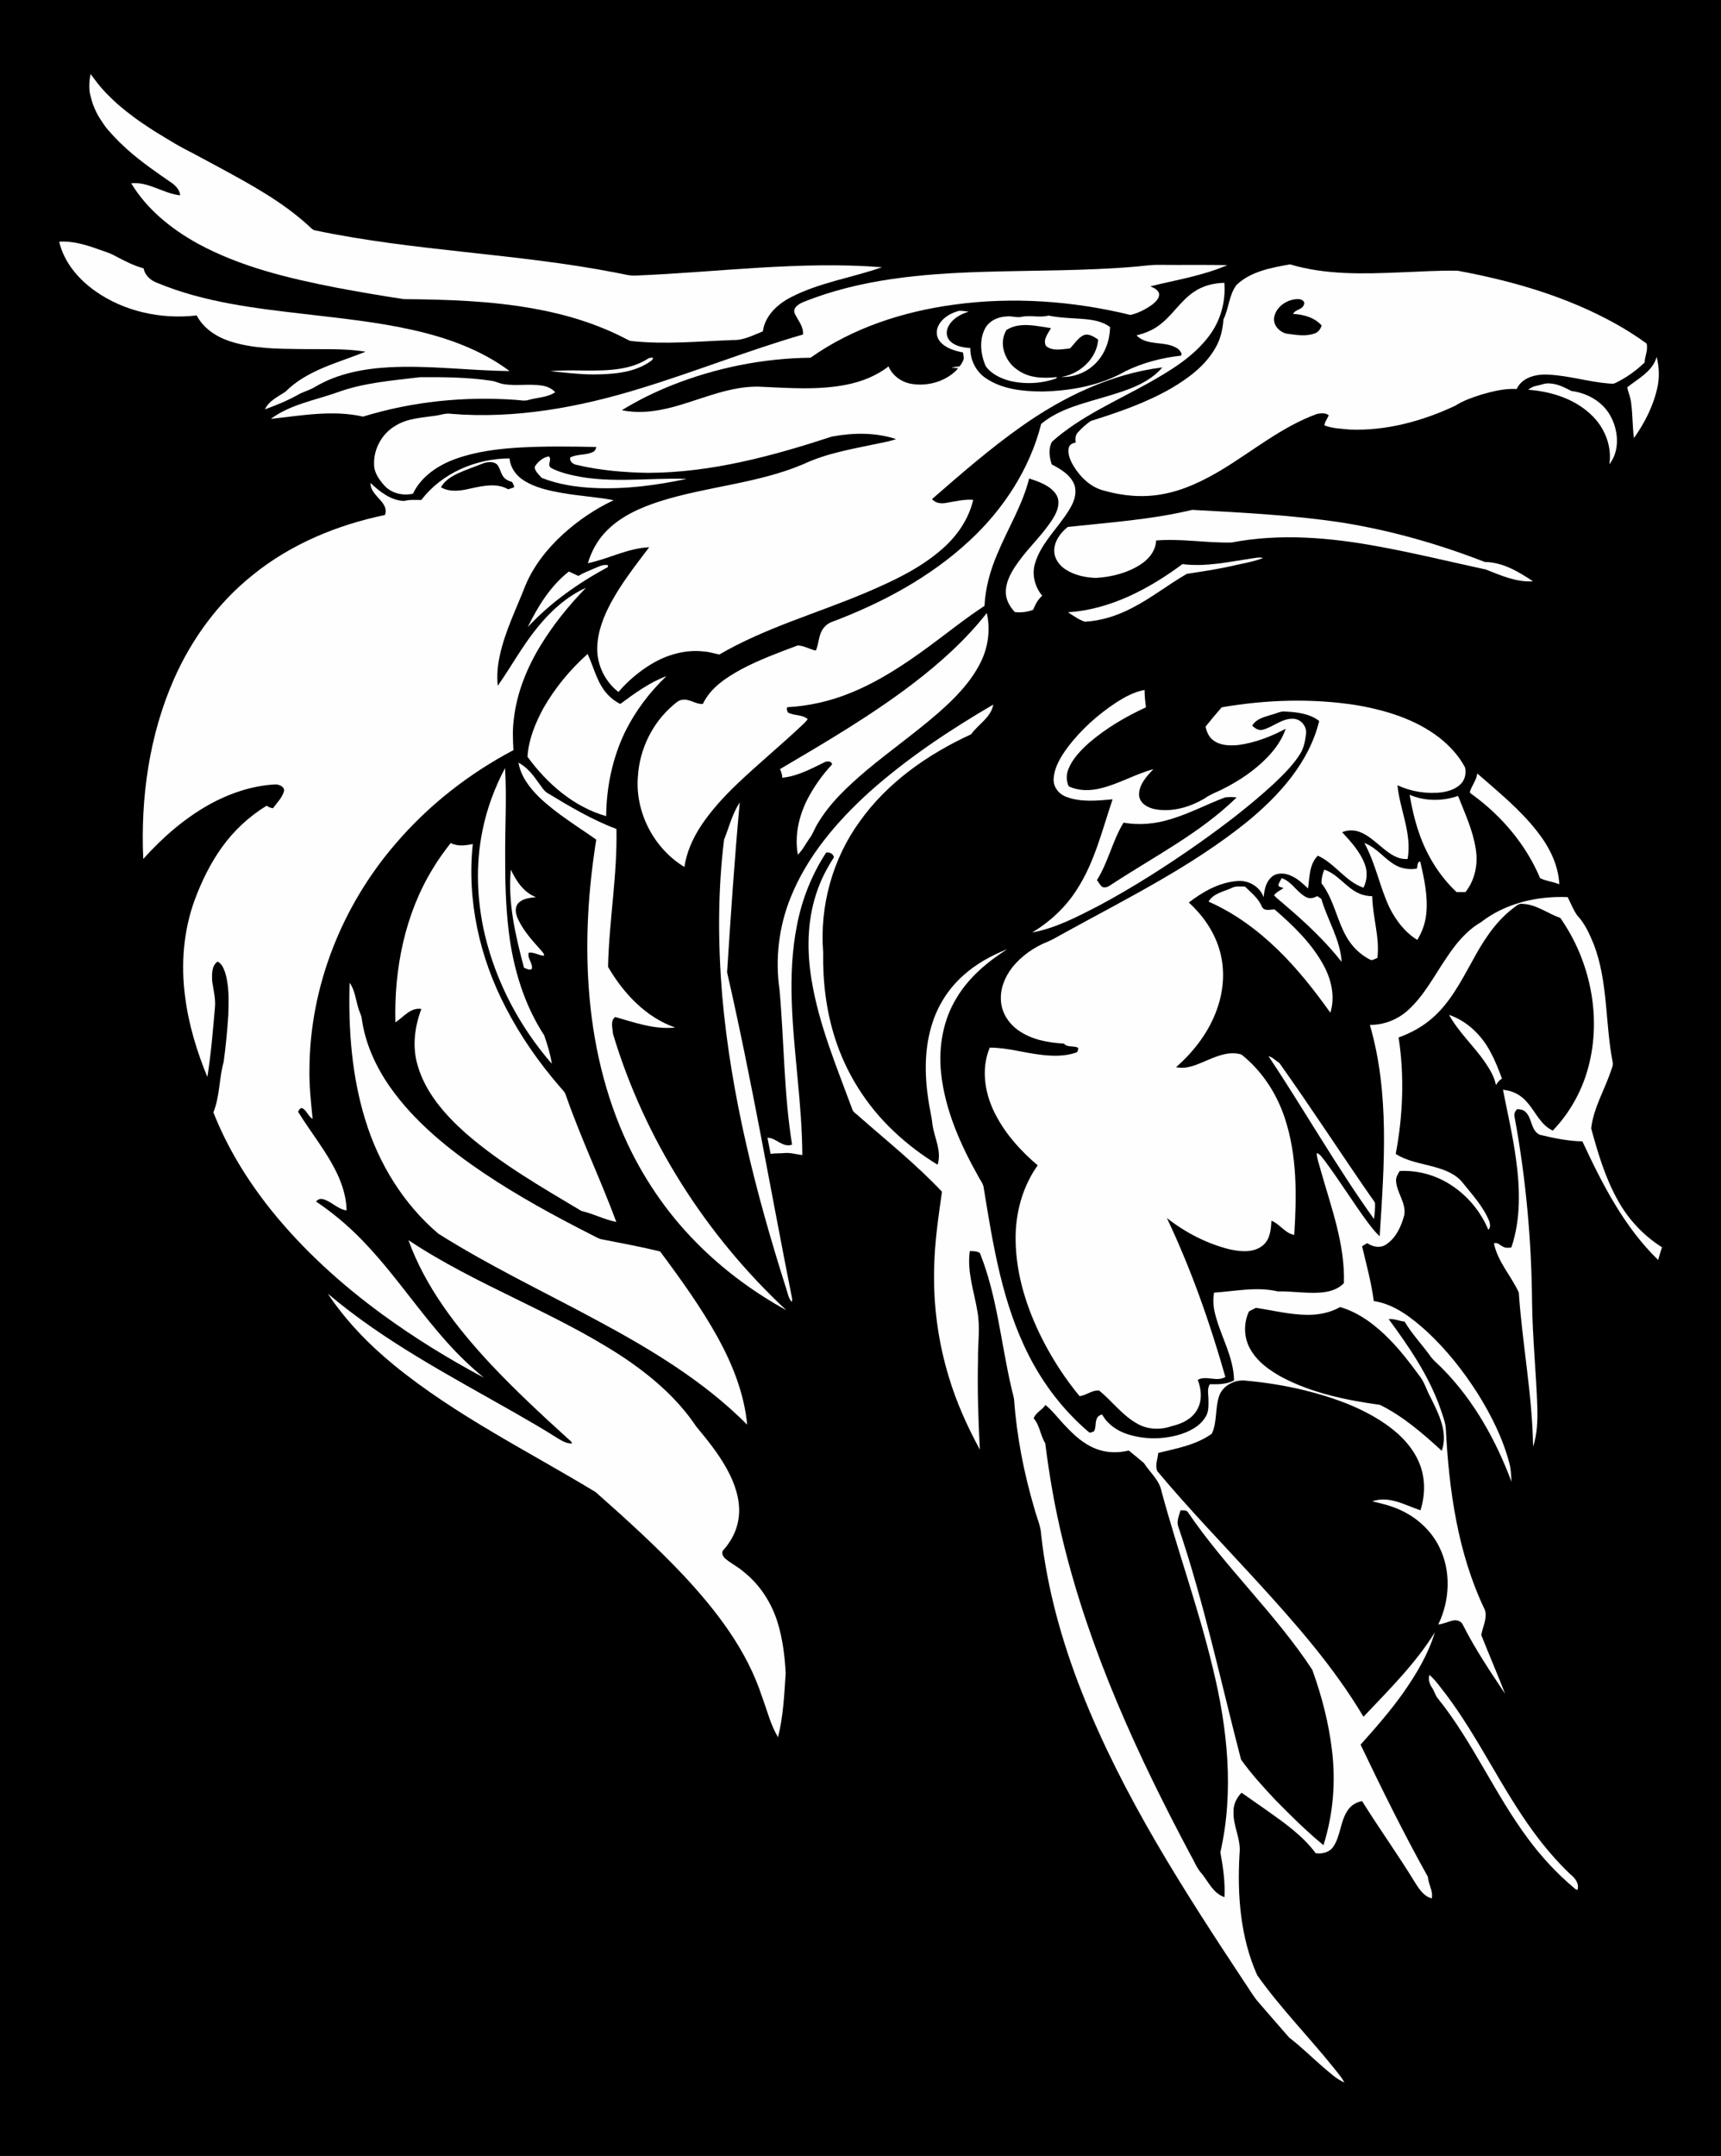
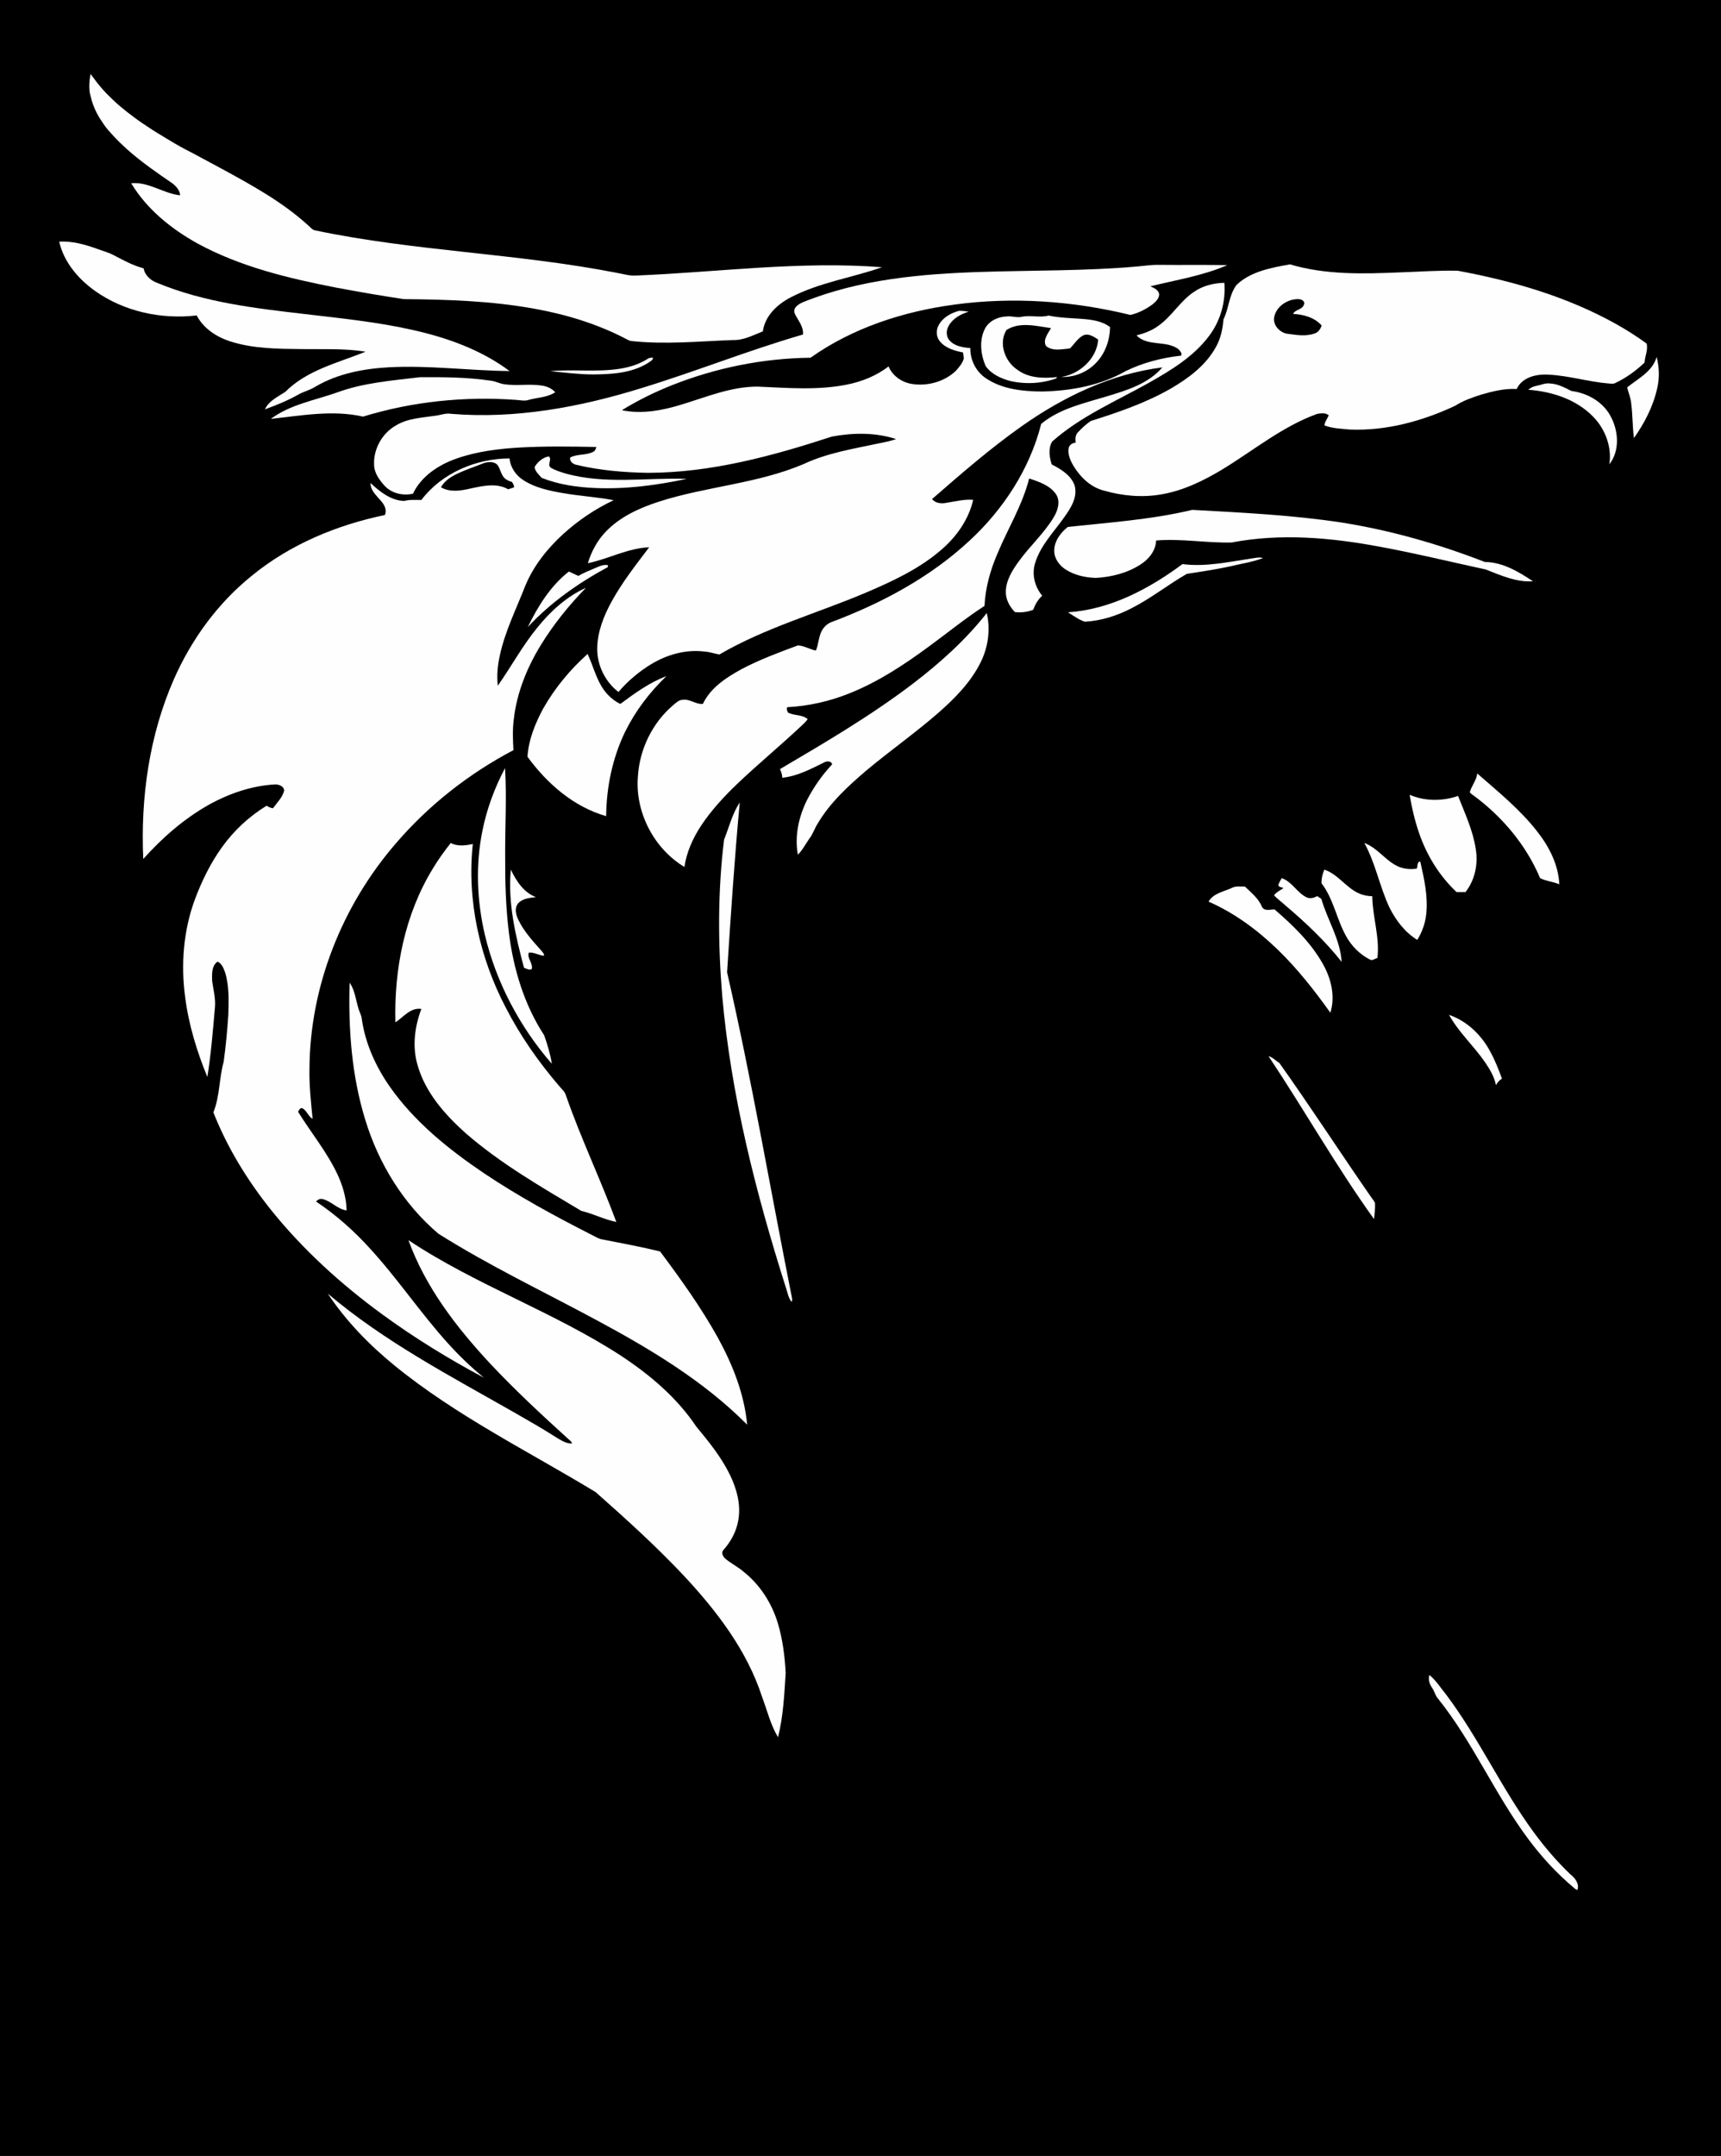
<svg xmlns="http://www.w3.org/2000/svg" enable-background="new -43.9 -103 1371.9 1717.6" version="1.1" viewBox="-43.9 -103 1371.9 1717.6" xml:space="preserve">
  <rect x="-43.9" y="-103" width="1371.9" height="1717.6" />
-   <path d="m714.8 190c5.6-1.8 11.5-1.1 17.1-0.3-3.4 0.2-6.8 0.6-10.1 0.9-2.3-0.3-4.7-0.6-7-0.6z" fill="#E5E5E5" stroke="#E5E5E5" stroke-width=".094" />
  <g fill="#FEFEFE">
    <path d="m30.2-19.9c0.9 2.4 1.9 4.7 3 6.9 1.8 3.5 4 6.7 6.2 9.9 1.7 2.4 3.6 4.6 5.6 6.7 1.3 1.5 2.7 2.9 4.1 4.4 2.8 2.9 5.8 5.6 8.7 8.3 11.3 10 23.8 18.6 36.2 27.1 2.8 2.4 5.5 5.4 5.7 9.2-13.4-1.4-25.1-11-39-9.6 12.5 20.8 32 36.4 52.9 48 34.2 18.6 72.4 27.7 110.3 35.1 18 3.4 36 6.5 54.1 9.2 34.7 0.3 69.6 1.4 103.8 7.6 25.7 4.6 51 12.3 74.1 24.5 1.2 0.6 2.3 1.2 3.6 1.3 26.9 2.9 54 0.2 80.9-0.8 8.5 0.3 16.1-3.9 23.8-6.9 1.7-12.5 11.7-21.7 22.4-27.2 22.8-11.8 48.6-15.5 72.6-23.9-65.3-5.1-130.4 3.9-195.5 6.6-5.6 0.5-10.9-1.3-16.3-2.2-79.3-15.5-160.7-17.1-239.8-33.7-2.6-0.3-4.1-2.7-6-4.2-20.6-18.7-45.1-32.1-69.4-45.3-9.5-5-18.9-10.3-28.5-15.2-5.2-2.7-10.2-5.7-15.3-8.8-2.5-1.5-4.9-3-7.4-4.5-3.8-2.3-7.5-4.9-11.2-7.3-4.3-2.9-8.4-6-12.4-9.1-1.8-1.4-3.6-2.9-5.4-4.4-3.7-3.1-7.2-6.5-10.6-9.9-3.8-3.9-7.3-8.1-10.5-12.5-0.9-1.2-1.8-2.3-2.6-3.5-0.3 1.7-0.6 3.5-0.8 5.2-0.3 3.2-0.3 6.4 0.1 9.5 0.8 3.2 1.5 6.4 2.6 9.5z" />
    <path d="m112.9 148.3c5.4 10.4 15.9 17.2 26.8 20.7 18.2 5.8 37.4 5.9 56.3 6.1 17.2 0.3 34.5-0.7 51.5 2.1-22.1 8.9-46.7 14.6-64 32-5.9 3.9-13.1 7.1-16.2 13.9 9.1-3.3 18-6.9 26.5-11.7 4.4-2.5 9.5-3.6 13.8-6.4 17.7-10.4 38.4-14.3 58.7-15.4 32-1.7 64 2.7 96 3-22.6-16.9-49.8-26.6-77.1-32.7-28.3-6.4-57.2-9.3-86-12.7-39.8-4.6-80.4-9.3-117.7-24.8-5.2-1.9-9.9-5.9-10.9-11.6-8.3-2.2-15.8-6.3-23.3-10.2-4.5-2.5-9.5-3.7-14.2-5.5-9.5-3.4-19.6-6.2-29.8-5.6 3.7 16.3 15.2 29.8 28.6 39.3 23.1 16.4 52.8 22.8 81 19.5z" />
    <path d="m589.7 146.9c2.5 5.4 7.1 10.2 6.5 16.6-43.6 12.6-85.8 29.6-129.1 42.8-48.8 15.1-100 24.6-151.2 20.4-4.4-0.8-8.5 1-12.8 1.5-10.6 1.6-21.9 2-31.3 7.7-11 6.2-18 18.6-17.5 31.2 0 6.4 4 12 8.1 16.6 5.6 6.3 14.8 8.5 22.9 6.6 6.6-13.9 20.3-22.9 34.5-27.9 16.4-5.8 33.9-7.9 51.1-8.9 20.2-1.1 40.4-0.8 60.6-0.4-0.5 1.5-1 3.2-2.6 3.9-5.7 2.9-12.6 1.5-18.3 4.5-0.6 3.2 2.4 5.4 5.3 5.9 18.6 4.4 37.8 6 56.8 6.3 50.2-0.1 99.2-13.4 146.6-28.9 16.8-3.1 34.6-3.4 51.1 2-4.5 1.7-9.4 2.5-14.1 3.5-20.2 4.3-40.9 7.6-59.8 16.5-36.6 15.5-77 17.7-114.7 29.7-15.7 5.1-31.5 12.1-43 24.3-6.7 7-11.3 15.7-14.1 24.9 16.5-3.4 31.8-12 48.9-12.7-10.6 14-21.6 28-30.1 43.5-6.2 11.4-11.2 24-11.3 37.1-0.2 13.4 6.4 26.6 16.9 34.7 7.4-8.7 16.3-16.2 26-22.1 12.7-7.7 27.8-12 42.6-10.1 4.1 0.2 7.9 1.7 11.9 2.3 36.6-21.3 77.6-32.7 116.4-49.1 21.4-9.1 43-19.1 60.7-34.5 12-10.3 21.6-24 25.2-39.6-7-0.6-13.9 1.2-20.8 2.3-4.2 0.9-9.1 0.7-12-2.9 23.1-20.1 46.3-40.3 71.4-58 33.3-23.5 71.4-41.8 112.2-46.9-11.3 13.1-28.4 18.3-44.4 23.1-18 5.5-37.4 9.6-52.2 21.9-9.1 35.9-30.1 68.1-57.2 93.1-31.4 29.2-70 49.8-110 64.8-3.2 1.2-5.8 3.7-7.6 6.7-2.7 5-2.6 10.8-4.8 16-4.9-1-9.4-3.9-14.4-4.1-15.1 5.6-30.2 11.2-44.5 18.7-12.3 6.7-25 14.8-31.2 27.9-5.7 0.5-10.5-4.2-16.2-3.3-3.1 0.2-5.3 2.5-7.6 4.4-16.2 13.8-26.4 34.4-27.9 55.6-2.8 28.8 12.3 58.3 37 73.2 1.7-11.9 6.8-23.1 13.4-33.1 8.2-12.3 18.3-23.2 29-33.4 16.5-15.7 34-30.1 50.6-45.7 1.8-1.8 3.9-3.4 5.2-5.6-4.4-3.9-10.8-2.5-15.7-5.3-0.6-1.3-1.3-2.8-0.5-4.2 17-0.9 33.9-4.7 49.7-11.1 22.8-9.1 43.4-22.7 63.1-37.2 14.8-10.8 29-22.4 44.4-32.4 0.7-14.4 4.6-28.4 10.3-41.6 8.3-20 20-38.8 25.3-59.9 7.9 2.6 16.7 5.5 21.5 12.7 3.7 5.8 1.2 13.1-2.1 18.5-7.8 12.8-19.1 22.9-27.8 35-5.1 7-10 14.9-10.2 23.8-0.2 6.3 3 12 7.2 16.4 4.9 0.6 10 0 14.6-1.8 1.6-4.2 3.8-8.2 7.2-11.2-6-7.2-8.5-17.2-5.6-26.2 4.3-13.9 14.8-24.5 23-36.1 5.2-7.3 11-16 8.5-25.4-2.9-8.3-10.9-13.1-18.3-16.9-1.9-5.8-2.9-12.7 0.3-18.2 22.5-20 50.6-32 76.7-46.6 17.9-10.1 36.1-21 48.6-37.8 9-12 13.2-27.2 12-42.1-8.5 0.2-17.1 2.3-24.2 7.2-11 7.3-17.5 19.3-28.2 26.9-5.2 3.9-11.4 6.2-17.6 7.8 8.8 9.1 23.6 3.7 33.3 10.9 1.2 1.3 3.3 3.3 2.3 5.2-15.3 1.7-30.5 5.6-44.4 12.4-20.1 11.5-43.6 15.7-66.5 16.2-15.2-0.1-31.4-1.7-44.4-10.3-8.1-5.2-13-14.7-12.8-24.3-5.8-0.5-12.3-1.4-16.4-5.9-3.1-3.2-3-8.3-0.8-11.9 3.3-5.9 9.6-9.3 15.9-11.2-2.5-0.4-5.1-0.7-7.6-0.7-6.5 1.7-13 5.3-16.3 11.4-2.3 4-2.1 9.3 0.9 12.9 4.5 5.5 11.8 7.6 18.5 8.9 0.2 1.6 0.4 3.1 0.6 4.7-0.9 3.9-3.8 7-6.3 9.9-9.1 8.7-22.6 12.4-34.9 10.5-8.1-1.2-15.6-6.4-18.8-14-9.6 7.5-21.3 12.1-33.2 14.5-23.4 4.7-47.4 2.6-71.1 1.6-21-0.1-40.6 8.2-60.4 14.2-15.4 4.8-31.9 7.9-47.9 4.6 12.7-7.8 26.1-14.4 39.9-19.9 35.1-13.9 72.7-21.5 110.5-21.9 33.6-23.8 73.8-36.8 114.4-42.3 46.8-6.4 94.8-3 140.6 8.2 6.3-1.4 12.2-4.5 17.5-8.3 2.7-2.2 6-5.2 5.3-9-1.1-3-4.2-4.3-6.9-5.5 20.6-5.1 41.8-8.4 61.4-16.9-18.2-0.3-36.5 0-54.7-0.2-5.8-0.1-11.5 0.8-17.2 1.3-41 3.6-82.2 3-123.3 4.3-48.4 1.5-97.7 5.8-143 24.1-3.7 1.6-8.6 4.6-6.6 9.2z" />
    <path d="m925.4 173.4c-8 14.6-21.8 24.9-35.9 33.1-20 11.5-42 19-63.9 25.9-3.8 2.6-7.2 5.7-10.3 9.1-2.1 2.2-2.1 5.3-1.7 8.1-2.5 0.3-5.1 1.7-5.6 4.4-0.9 5.2 1.5 10.3 4.1 14.6 5.5 8.9 13.8 16.8 24.2 19.3 14.7 4.2 30.2 5.6 45.3 3 17.4-2.9 33.5-10.7 48.5-19.7 25.1-15.2 48.1-34.4 76-44.5 3-0.4 6.7-1.1 9.2 1.2-1.1 2.7-3.2 5-3.4 8 6.3 2.5 13.3 2.6 20.1 3.3 29.1 1.2 57.9-6.7 84-18.9 6.4-4.1 13.6-6.6 20.8-8.9 9.2-2.7 18.7-5 28.3-4.5 4.5-9.6 16.1-12.1 25.8-11.4 16 0.8 31.4 5.7 47.4 7 1.7 0 3.6 0.6 5.3-0.3 8.7-4.1 16.6-9.8 23.5-16.4 0.2-5.1 2.9-10 1.6-15.1-7.8-5.7-16-10.9-24.4-15.6-39-21.8-82.4-34.3-126.1-42.4-15.4-0.4-30.8 0.8-46.2 1.3-29.2 1.2-59.2 2.1-87.6-6.4-14.8 2.7-31.1 5.5-42.5 16.3-6.2 8-6.1 18.7-10.5 27.5-0.6 7.6-2.2 15.3-6 22zm46.5-24.2c1.9-8.3 10.7-14 19-13.9 2.4-0.1 6 1.6 4.6 4.5-1.4 4.1-6.9 3.6-8.6 7.3 8.3 0.4 17.2 2.8 22.8 9.3-1 2.6-2.6 5.2-5.4 6.2-6.8 2.5-14.2 1.4-21.2 0.4-6.4-0.5-12.8-6.9-11.2-13.8z" />
    <path d="m802.2 197.3c10.3 0.4 20.7-3.8 27.8-11.4 7.2-7.5 10.8-18 11-28.3-6.5-5-15-6-22.9-6.6-8.7-0.6-17.5-0.8-26.1-2.6-7.1 1.9-14.4-0.5-21.5 1-3.9 0.9-7.9-0.8-11.8-0.3-6.8 0.2-13.9 3.3-17.3 9.5-4.9 9.2-3.6 20.7 0.4 30 4.4 6.3 11.9 9.8 19.1 11.8 12.2 2.9 25.3 2.3 37.1-1.9l0.7-1.1c-10.8 1.2-22.7 0.9-31.7-5.9-9.9-6.6-15.1-21-8.6-31.6 10.6-6.8 23.9-3.1 35.5-1.5-2.3 4.2-6.7 9.3-4 14.2 5.2 4.5 12.9 2.5 19.1 2 3.4-3.4 6-7.8 10.2-10.2 4.3-2.3 8.8 0.8 12.3 3.1-1 15.2-14.7 27.5-29.3 29.8z" />
    <path d="m472.6 186.2c1.5-1.2 4.1-2 4-4.3-1.3 0.2-2.8 0-3.9 0.8-6.6 4.3-14.2 6.7-22 8-18.5 3-37.4 0.3-56 2 11.4 1.1 22.9 2.6 34.4 2.6 14.9-0.1 30.7-1.1 43.5-9.1z" />
    <path d="m1256.4 218.2c1.2 9.2 1 18.6 2.2 27.8 8.4-11.9 15.3-25.2 18.5-39.5 2-8.3 1.7-16.9-0.4-25.1-3.3 11.6-14.8 17.2-23.5 24.2 1 4.3 2.8 8.2 3.2 12.6z" />
    <path d="m358 203.1c-3.7-0.5-6.9-2.4-10.6-2.8-18.7-2.8-37.5-2.9-56.4-2.8-22.4 2.7-45.3 4.4-66.6 12.3-17.7 6.2-37 9.5-52.4 20.9 24.4-2.6 49.2-7.3 73.5-1.8 39.4-12.1 81.1-16.3 122.2-13.3 3.3 0.2 6.6 1.1 9.8 0 7.1-2 14.9-1.9 21.2-6.1-2.7-3-6.5-4.7-10.5-5.3-9.9-1.6-20.2 0.4-30.2-1.1z" />
    <path d="m1239.5 227.7c-6.3-11-18.3-17.6-30.7-19.2-5.4-2.7-10.9-5.7-17.1-6-3.9-0.5-7.5 1.3-11.3 2-2.3 0.4-4.3 1.6-6.1 3 18.9 1.4 38.3 7.6 51.8 21.5 9.7 9.9 15 24.1 12.9 37.9 8.7-11.1 7.3-27.4 0.5-39.2z" />
    <path d="m341.9 994.6c-10.3-8.4-19.9-17.6-28.8-27.5-22-24.3-40.2-51.7-62.4-75.8-12.7-14-27-26.6-42.7-37.1 1.4-1.5 3.3-2.5 5.4-1.9 6.9 1.7 11.8 8.1 19 9-0.2-10.3-3.3-20.4-7.7-29.6-8.4-17.5-20.8-32.5-31-49 0.8-1.3 1.4-3.1 3.3-2.9 3.7 1.9 4.7 6.5 8.3 8.6-1.3-13.3-2.8-26.6-2.5-40 0.3-65.5 26-129.9 68.7-179.3 26.2-30.6 58.4-55.8 93.9-74.5-0.5-8.3-0.8-16.6 0.3-24.8 2.4-21.1 10.6-41.2 21.7-59.2 10.1-16.4 22.3-31.5 35.8-45.3-15.4 6.9-28.2 18.6-38.7 31.6-11.9 14.5-20.8 31.1-31.6 46.4-0.9-8.2-0.1-16.4 1.7-24.4 4.2-19.3 13.2-37.1 20.3-55.4 6.6-15.8 17.5-29.5 30.1-41 12-10.9 25.6-20.1 40.3-27-13.5-2.6-27.2-3.3-40.7-5.7-10.8-1.9-21.9-4.2-31.2-10.2-6-3.8-10.5-10.2-11.1-17.4-26.7 0.1-54 11.6-70.3 33.1-4.6 0-9.3-0.4-13.8 0.8-10.6-0.4-19.4-7.4-26.7-14.3-0.2 5.7 4.4 9.7 7.8 13.7 2.9 3.1 5.6 7.5 3.6 11.8-38.1 7.9-75.3 23.3-105.6 48-27.4 21.9-48.6 51-62.7 83.1-19.6 44.7-26.5 94.3-24.3 142.9 15-16.7 32.2-31.8 51.8-42.9 16.4-9.2 34.7-15.5 53.6-16.5 2.9 0 7.4 1.8 6.8 5.4-1.5 5.3-5.6 9.2-8.8 13.6-1.9-0.2-3.5-1-5.1-2-13.9 8.5-26.1 19.8-35.6 33.1-9.2 12.8-16.1 27-21.6 41.7-9.1 24.7-11.2 51.7-7.7 77.7 2.8 21.9 9.3 43.2 17.7 63.6 2.9-18.2 4.4-36.6 6-54.9 0.8-7.3-1.2-14.4-2.2-21.6-0.1-5.3-0.6-11.9 4.3-15.4 3.5 1.5 4.9 5.5 6.1 8.8 3.3 10.9 2.8 22.4 2.5 33.6-0.8 12.5-2 25-3.7 37.4-3.7 13.2-3 27.4-8.2 40.3 11.1 28.2 27.2 54.3 46.1 77.9 25.4 31.6 55.8 59.1 88.5 83 25.6 18.7 52.9 35.5 81.1 50.5zm-20.9-720.4c6.8-3.2 14-5.5 20.9-8.3 3.4-1 7.7-1.4 10.5 1.2 2.6 3.1 2.8 7.5 5.6 10.5 1.7 1.8 4 2.7 6.3 3.4 0.7 1.4 1.8 2.7 1.5 4.3-1.5 0.5-3.1 1-4.6 1.5-9.3-5.3-20.3-2.7-30.1-0.6-7.7 1.8-16.3 3.2-23.5-1 2.9-5.2 8.1-8.5 13.4-11z" />
    <path d="m393.6 260.6c-4.7 0.8-8.9 4.3-11.3 8.4 0.2 3.6 3.4 6.1 5.6 8.7 13.6 5.4 28.3 7.5 42.8 8.1 24.5 1 48.9-2.2 72.8-7.3-32.3-1.1-65.4 4.6-97-4.4-3.9-1.2-7.8-2.4-11.4-4.5-3-2.5 1.3-6.6-1.5-9z" />
    <path d="m1055.7 332.5c28.4 5.2 56.5 12.1 84.8 18.2 12 4.7 24.4 10.3 37.6 9.4-11.5-7.7-24.1-15.2-38.4-15.4-36.8-14.3-75-25.2-114-31.4-39.5-6-79.4-7.9-119.2-10.1-32.5 7.8-66 10-99.2 13.6-5.8 4.6-10.9 11.4-10.8 19.1 0 6.1 4 11.5 8.9 14.7 7.2 4.7 16 6.6 24.4 6.8 12.4-0.7 25-3.9 35.5-10.7 6.6-4.2 12.1-11 12.4-19.1 20.1-1.7 40.1 2.1 60.2 1.6 39-7.5 79.1-3.9 117.8 3.3z" />
    <path d="m898.7 346.4c-26.7 19.8-57.6 36.2-91.3 38.4 4.4 2.7 8.6 5.9 13.5 7.5 13-0.7 25.8-4.8 37.3-10.8 15.4-7.8 29-18.7 43.9-27.3 11.6-1.8 23.1-3.5 34.6-6 8.7-2.1 17.8-3.4 26.2-6.6-3-1-6.1 0-9 0.3-18.2 2.7-36.7 6.9-55.2 4.5z" />
    <path d="m440.8 347.3c-4.3-1-8.1 1.5-12 3-4 1.7-8 3.3-11.6 5.5-2.6-1-5.1-2.4-7.6-3.5-14.7 11.5-24.7 27.7-32.8 44.3 18.2-19.6 40.3-35.1 63.8-47.8l0.2-1.5z" />
    <path d="m592.1 577.9c3.8-3.7 6.1-8.4 9.1-12.7 3-3.8 4.3-8.4 6.9-12.4 9.9-16.6 24.3-29.8 38.9-42.2 18.7-15.6 38.7-29.7 57.1-45.7 13.1-11.5 25.7-24.2 33.6-40 6.1-12.1 8.1-26.3 5-39.5-16.8 21.4-37.2 39.7-58.8 56.2-33.5 25.5-69.8 46.8-106 68.1 0.9 2.2 1.8 4.5 1.8 6.9 12.3-1.2 23.3-7.3 34.2-12.6 1.9-0.7 5.2-0.6 5.5 2-7.8 8.3-14.5 17.8-19.8 28-6.8 13.5-10.2 29-7.5 43.9z" />
    <path d="m487.3 435.7c-13.5 5-25.2 13.6-36.7 22.1-3.9-1.8-7.3-4.5-10.2-7.6-8.4-9-10.8-21.4-15.9-32.2-13.9 12.4-26 27-35.3 43.3-6.4 11.9-11.8 25-12.6 38.6 15.6 21.4 36.8 39.9 62.7 47.3 0.2-23.1 5-46.3 15.1-67.2 8.2-16.6 19.5-31.5 32.9-44.3z" />
-     <path d="m932.9 994c-12.3-43.3-27.3-85.9-46.6-126.6 14.7 11.5 31.8 20.4 50 24.9 8.7 1.9 19.3 3 26.7-3.3 5.6-4.8 6.3-12.6 6.6-19.5 6.8 2.6 10.7 10 18.2 11.3 2-31.1 2.4-63.1-7.5-93-6.5-19.7-18.3-37.8-34.6-50.7-8.8-2.7-17.9 0.6-25.9 4-8.3 3.4-17 8.1-26.2 6.1 14.7-12.9 26.9-29 33.1-47.6 5.2-15.1 6-32 1.1-47.3-4.4-14-13.2-26.4-24-36.3 11.1-8.6 24.2-16 38.5-17.1 8.9-0.9 18.1 4.3 21.1 12.9 0.6-5.6 1.6-11.7 6-15.8 4.1-4 10.7-3.7 15.6-1.4 5.4 2.2 9.6 6.3 13.8 10.2 1.3-9 0.9-19.2 7.8-26.1 13.7 6.1 22 20.6 36.4 25.5 2.9-5.8 3.4-12.8 1-18.8-3.7-9.9-11-17.8-18-25.4 4.2-1.8 9.1-1.9 13.5-0.4 7.3 2.6 13 8.3 19 13.1 5.6 4.6 12.1 9.3 19.7 8.6 3.6-20.1-6.2-39.1-8.1-58.7 11 5.1 23.4 7.1 35.5 5.6 5.7-0.9 11.6-2.8 15.5-7.2 3-3.4 3.8-8.2 2.9-12.5-4.9-9.4-12.3-17.3-20.5-23.8-19-14.7-42.7-21.9-66-25.9-35.6-5.6-72.1-4.4-107.5 1.7-4.4 5-8.7 10.1-12.9 15.4 0.9 4.1 2.6 8.3 6.2 10.9 5.7 4.3 13.4 4.4 20.2 3.7 13.2-1.8 25.8-6.7 37.5-12.9-2.9 8.6-8.3 16.1-14.5 22.6-10.3 10.7-22.8 19-36 25.6-4.5 2.3-9.4 3.9-13.5 6.9-11.7 7.1-25.8 11.4-39.5 9.1-6-1-13.1-4.6-13.4-11.5-0.1-8.3 6-14.8 11.4-20.5-14.5 3.9-27.6 11.8-42.3 15.3-8.3 2-17.4 2.1-25.2-1.7-2-4.3-2-9.2-0.3-13.5 3.3-8.4 9.8-15 16.4-21 13.6-11.7 29.2-20.9 45.5-28.4-0.6-4.6-1.1-9.2-1.1-13.8-8.2 1.4-15.6 5.5-22.5 9.9-14.6 9.6-27.8 21.4-38.4 35.2-5.6 7.6-11 16-11.6 25.7-0.4 6.4 4.1 12.1 10 14.3 11.8 4.5 24.7 3.1 37 2-8.3 24.4-14.3 50.1-28.5 71.9-8.9 14.1-21.4 25.6-35.6 34.2 18.9-3.5 36.1-12.6 53-21.3 27.5-14.7 53.8-31.5 79.3-49.4 20.9-14.8 41.3-30.3 60.2-47.7 7.6-7.2 15.1-14.6 20.8-23.4 3.2-4.8 4.3-10.7 5-16.4 0.8-6-4.1-11.9-10.2-12.1-8.9-0.4-15.8 6.5-24.1 8.7-3.2 1-6.4-1-8.6-3.2 3.1-5.4 9.6-6.9 15.1-8.6 3.9-0.9 7.6-3.2 11.7-2.6 9.2 0.5 19.1 1.6 26.6 7.5-8.1 33.1-32 59.5-57.7 80.5-44.7 36-96.5 61.3-146.5 88.9-4 2.1-7.8 4.6-12 6.3-11.1 4.4-21.3 11.5-28.7 20.9-5.7 7.4-9.5 16.7-8.8 26.2 0.5 9.5 6.1 18.2 13.8 23.6 10.6 7.5 23.7 9.9 36.4 10.6 2.9 3.4 7.8 1.4 11.4 3.4-0.1 1.5-0.1 3.6-2.1 3.9-8.7 2.9-18 2.7-26.9 1.7-13.9-1.5-27.5-5.8-41.5-5.8-7.5 17.8-3.7 38.4 5.4 54.9 8.1 15.1 19.8 27.9 32.8 38.9-12.4 17.3-18 38.9-17.6 60 0.4 27.5 9 54.3 21.4 78.7 8.2 16.1 18.1 31.3 29.6 45.2 5.5-0.7 9.9-5 15.6-4.5 10.6 8.7 18.8 20.3 31.1 26.8 8.2 4.5 18.3 4.6 27 1.5 7.7-1.8 15.6-5.5 19.7-12.5 4.5-7.3 3.8-16.6 0.8-24.3 6.7-3.8 15.1 1.9 22-2.3zm-91-392.2c-2.1 1.5-4.9 3-7.4 1.6-1.7-1.5-2.6-3.6-4-5.2 9-14.3 12.4-31.3 21.2-45.8 12.5 2.2 25.5 1 37.6-2.8 14.9-4.4 28.7-11.8 43.3-17.3 3.1-0.4 6.2-0.4 9.3 0-29.3 28.6-66.1 47.2-100 69.5z" />
-     <path d="m1246 853.7c-10.2-18-16.1-38-21.5-57.8 1.9-16.1 10.5-30.3 15.7-45.5 0.7-2.4 2.1-4.9 1.4-7.4-6-31-3.6-63.6-14.9-93.4-3.4-8.3-7.2-16.9-13.4-23.4-3.1-4.5-5.1-9.6-7.5-14.5-24.4-1-49.8 4.9-69.3 20.1-11.5 6.7-20 17.2-27.3 28.2-9.7 14.2-17.7 30-30.6 41.7-8.3 7.6-19.3 11.9-30.5 11.8 15.9 54.7 11.4 112.4 7.8 168.4-3.5-3.2-6.4-7-9.3-10.8-12-16.2-22.6-33.5-34.7-49.7-1.9-2.1-3.3-5-6.2-5.8 0.2 4.5 1.9 8.7 3 13 8.3 29.6 19.7 59.4 18.7 90.6-4.9 5.3-12.4 7.2-19.4 7.6-11.2 0.7-22.3-1.2-33.4-1-16.8-3.9-33.9-0.1-50.7 1-0.9 5-0.7 10.1 0.4 15.1 4.1 18.6 15.3 35.5 15.5 54.9-6 3.1-12.8 3.1-19.3 3-2.1 3.3-1.3 7.3-1.1 11 0 5 0.6 10.5-2.3 15-4.8 8-13.8 12.2-22.5 14.6-13.2 3.5-27.6 3.3-40.5-1.1-7.9-2.7-15.4-7.9-19.4-15.4-1.5 0.3-2.9 1-3.8 2.3-2.1 3.4-0.8 7.6-2.7 11.1-1.4 0.4-3.2 1.8-4.4 0.4-19.7-16.8-35.8-37.7-47.5-60.7-21.2-41.5-28.6-88-36-133.5-0.3-3.6-2.9-6.3-4.4-9.4-14.3-25.5-26.5-52.9-29.6-82.2-2.2-20.7 1.5-42.5 12.6-60.3 9.7-16.1 24.4-28.4 40.1-38.4-12.6 5-24.8 11.7-34.9 20.8-11.2 9.9-19.7 22.8-24.4 37-6.7 19.7-6.7 41-3.7 61.4 0.9 6.8 2.7 13.5 3.4 20.4 1.5 10.7 7.6 21.2 4.1 32.1-12.6-7.7-24.5-16.7-35.2-26.9-21.5-20.3-37.8-46.1-46.7-74.3-7-21.9-9.7-45-9.3-68-2.9-36.7 7.4-74.4 29.1-104.2 22.1-31.2 54.4-53.7 88.8-69.5 5.7-8 15.9-13.4 17.7-23.7-34.8 20.3-68.6 42.8-98.7 69.6-26 23.6-49.6 51.1-62.8 84-9.4 23.1-12.5 48.8-8.9 73.5 3.7 41.1 3.4 82.6 10 123.5-7.5 2.7-12.6-5.5-19.6-5.5 0.8 4.3 1.7 8.6 2.5 12.9 3.6-0.7 7.4-0.3 11-0.7 4.8-0.5 9.5 1.1 14.3 1.6-0.2-20.4-1.8-40.8-3.8-61.1-3.7-40.5-8.5-81.7-0.5-122 4-20.6 11.8-40.4 23.3-57.9 2.8-0.5 5.6 1 6.2 3.8-6 9.1-11 19-14.3 29.5-7.1 21.9-7.3 45.4-3.6 67.9 5.8 35.8 20 69.4 32.5 103.3 0.7 2.4 3.1 3.5 4.8 5.2 22.5 19.8 46.1 38.6 66.7 60.5-2.8 19.8-5.8 39.7-6.2 59.8-0.9 29.7 3 59.5 11.7 87.9 6 20.1 14.7 39.3 24.7 57.8-1.3-23.7-2-47.4-1.5-71.1-0.2-12.9 1.9-26-0.4-38.8-2.6-16-8.5-31.9-6.1-48.3 2.7 0 5.6 0 8 1.5 13.9 34.6 16.8 72.1 25.3 108.1 0.6 2.9 1.6 5.8 2 8.8 2.1 29.3 7.8 58.3 16.1 86.5 1.8 7.1 5.2 13.9 5.5 21.4 4.8 42.9 16.5 84.8 32.3 124.9 32.7 82.8 81.2 157.9 130.1 231.8 3.7 5.3 6.8 11 11.2 15.9 8 9.2 16 18.5 24.1 27.7 9.7 7.4 18.4 16.1 27.7 24.1 5.2 4.2 10 9.1 16.3 11.6-2.2-4-5.2-7.5-8-11-20.1-25.1-42.9-48.1-61.5-74.4-13.5-30.2-16-64-14.1-96.7 1.4-11.5-5.2-22-4.8-33.4-0.2-5.8 2.4-11.2 6.4-15.3 7 4.8 13.9 9.8 20.9 14.6 13.8 9.8 28 19.8 38.2 33.6 5.1 0.7 10.9-0.6 14-5.1 6-8.8 5.5-20.5 11.7-29.3 2.6-3.9 6.8-6.3 11.3-7.1 13.7 22 28.9 43 42.4 65.2 3.2 5.1 7 10.7 13.1 12.3 1.4-5.7-2.8-11.3-3-17.1-19.2-34.4-36.7-69.8-53.7-105.4 12-13.4 23.9-27 34.3-41.7 10.3-14.8 19.7-30.5 24.9-47.8-15.5 25.1-36.8 46-56.9 67.3-23.7-39.9-54.6-74.8-85.8-108.9-26.3-28.7-53.5-56.8-78.5-86.7-2.1-4.6 0.3-9.8 0.7-14.6 14.7-3.6 30.2-6.3 42.7-15.3 4.4-9.4 2.5-20.2 5.8-29.9 2.9-8.8 13.2-13.7 22-12.3 15.2 1.4 30.4 3.8 45.3 7.4 21.3 5.2 42.3 12.4 60.9 24.1 12.8 8.1 24.7 18.8 30.9 32.9 5.4 12.1 5.5 26.2 1.4 38.8-12.3-4.1-25.2-11.9-38.4-7.1 7.3 1.6 14.6 3.4 21.5 6.5 13.6 5.9 25.3 16.4 31.9 29.8 9.6 19.2 8.5 42.7-0.8 61.8 4-0.4 7.5-2.2 11.4-3.1 3-0.8 6.9 0.2 8.2 3.3 9.7 19.2 21.7 37.1 33.7 55-6.1-15.7-12.8-31.2-19-46.8 1.1-6.6 5-13.3 2.9-20-21.7-45.1-28.7-95.6-31.2-145.1-0.6-5.6-2.9-10.9-4.6-16.2-9.2-25.8-24.8-48.5-40.9-70.4 4.4-0.4 8.4 1.5 12.7 2 5.6 9.5 13.3 17.6 19.8 26.5 2.9 4.5 7.4 7.7 11 11.6 24.7 25.2 42.1 56.7 54.4 89.5-0.3-5-0.4-10-1.7-14.8-5.2-19.8-14.5-38.3-25.3-55.6-11.5-18-24.8-34.8-40.4-49.3-12.1-10.9-25.8-21.8-42.4-24.3-1.9-14.8-5.9-29.1-9.3-43.6 1.3-0.9 2.7-1.8 4.1-2.5 4.3 2.9 10.2 4.2 14.8 1.2 8.1-5.2 12.3-14.5 14.7-23.5 1.7-9.7-5.9-17.7-6.5-27-0.3-3 1.3-5.7 2.9-8.2 13.6-0.7 27.4 2.9 39 10 14.1 8.5 25.3 21.7 31.6 36.8 2-1.7 1.4-4.6 0.8-6.7-4.7-11.6-13.3-20.9-21.1-30.6-5.6-7.2-14.5-10.5-23-12.8-10.3-2.9-21.3-4.4-30.5-10.3 5.8-30.5 7-62.1 2.3-92.8 9.9-3.5 19.3-8.7 27.2-15.7 13.8-12.1 22.4-28.7 31.2-44.5 8.4-15.6 18-31.1 32.1-42.1 2.6-1.8 5-4.8 8.5-4.1 11 0.5 19.9 7.7 29.9 11.2 23.8 33.9 33.1 78.4 22.4 118.7-5 18.9-14.8 36.6-28.4 50.7-9.9-4.5-13.8-15.3-20.8-22.9-4.7-5.6-11.6-9-18.9-9.6 3.6 18.4 7.9 36.7 10.4 55.4 3.2 23.3 3.9 47.6-3.7 70.2-2.4 0.4-4.9 0.6-7-0.8-2.2-1-4.3-3.7-6.9-2.4 3 14.6 13.7 25.8 19.8 39.1 2.8 41 10.8 81.7 11.4 122.8 3.3-9.9 3.6-20.4 3.4-30.8-0.9-27.8-3.8-55.4-4.2-83.2-0.4-49.9-4.9-99.8-14-148.9-0.5-2.4 0.5-4.5 2.2-6 2.1 0.2 4.5 0.4 6.2 1.9 5.8 4.9 4.3 14.9 11.6 18.5 11.2 2.7 22.6 5.1 34.1 5.3 15.8 33.9 33.2 68.1 60.4 94.5 1-3.4 1.9-6.8 3.1-10.1-14.6-9.2-26.7-22.1-35-37zm-348.8 246.5c2 0.2 4.6-0.5 5.9 1.6 30 44.2 69.8 80.8 99.1 125.5 7.5 20.7 13.1 42.2 15.7 64.2 3.1 25.3 0.9 51.2-6.8 75.5-13.5-11.1-25.9-23.4-38.2-35.9-9.7-10.3-19.3-20.8-27.5-32.3-16.2-62-29.4-125-50.1-185.8-1.4-4.3 0.7-8.7 1.9-12.8zm-15.2-15.1c12.8 47.2 29.5 93.2 40.9 140.8 11.7 47.8 17.1 98.3 6 146.8 2.2 11.7 3.9 23.7 3.3 35.7-8.7-2.9-12.6-11.7-17.9-18.5-4.1-4.2-6-9.8-8.9-14.7-42.5-79.7-80.6-162.6-102-250.7-6.3-25.6-10.8-51.6-14.1-77.8-4-6.2-4.2-14.1-9.2-19.7 1.6-4.8 6.8-6.6 9.4-10.7 6 4.9 10.6 11.3 16 16.8 6.9 7.4 14.6 14.4 24.2 18.1 8.3 3.3 17.6 3.5 26.2 1.4 4 3.3 8.2 6.6 12.1 10 4.8 7.5 12.3 13.5 14 22.5zm182.2-120.6c8.4 8.6 15.8 18.2 22.9 27.9 4.5 5.3 6.2 12.3 9.6 18.3 6.3 12.8 13.9 27.5 8.7 42.1-15.1-13.8-30.8-27.5-49.3-36.6-26.8-3.7-53.8-9.3-77.9-21.9-10.2-5.6-20.1-12.6-25.7-23-5-9-5.1-20.3-0.8-29.5 1.8-1.1 3.8-1.9 5.6-2.9 13.6 2.1 27.2 5.5 41 5.6 9 0.1 18.2-1.7 26.1-6.2 15.5 4.5 28.7 14.8 39.8 26.2z" />
-     <path d="m444.7 720.5c-0.2-4.4-2.3-10.1 1.8-13.3 15.5 4.4 31.4 10.2 47.8 8.4-23.5-8.2-41.2-27.3-53.5-48.3 0.8-36.7 7.5-73.2 6.7-109.9-19.4-7.2-37.2-17.9-54.8-28.5-2.9-1.6-4.5-4.7-6.5-7.2-4.6-6.5-9.5-13.3-16.8-17.1 1.9 11 9 20.2 16.8 27.8 13.7 13 29.9 22.7 45.2 33.5-6.2 38.9-8.8 78.4-6 117.7 3 43.1 12.7 86 31.2 125.1 14.5 30.7 34.4 58.8 58.8 82.4 20.1 19.6 43 36.2 67.5 49.7-64.1-59.7-113-136.2-138.2-220.3z" />
+     <path d="m444.7 720.5z" />
    <path d="m361.8 640.3c-2.6-20.7-3.1-41.6-3-62.5-0.1-23 1.3-46-0.1-68.9-8.2 15.5-14.4 32.1-17.9 49.3-5.7 27.5-4.6 56.2 1.8 83.5 9 37.9 27.8 73.4 53.4 102.8-1.2-7.7-3.5-15.3-6.1-22.7-15.9-24.3-24.5-52.8-28.1-81.5z" />
    <path d="m1183.8 596.6c4.8 2.4 10.4 2.8 15.3 4.9-0.7-15.5-8-29.8-17.4-41.8-13.7-17.7-31.2-31.8-48-46.5-0.6 5.2-4.1 9.3-5.7 14.1-0.7 1.5 1.1 2.1 2 2.9 23.3 17 42.6 39.8 53.8 66.4z" />
    <path d="m1117.2 607.7h7.1c7.6-9.6 10.2-22.4 8.2-34.3-2.2-14.8-8.7-28.5-14.1-42.3-12.4 4.3-26.5 4.3-38.6-0.9 1.7 10.3 4.1 20.5 7.5 30.4 6.1 17.8 16.2 34.2 29.9 47.1z" />
    <path d="m535.7 671.6c2.9-45.1 5.9-90.3 10.1-135.3-6 9-8.5 19.7-12.5 29.6-5.1 41.2-4.9 82.9-1.5 124.3 7 79.5 26.8 157.2 50.9 233 1.3 3.7 1.8 7.9 4.5 11 0.4-1.1 0.5-2.2 0.2-3.3-17.2-86.4-32-173.4-51.7-259.3z" />
    <path d="m1085.9 645.8c3.8-6.2 6.3-13.1 7.1-20.3 1.6-14.2-1.6-28.3-4.7-42-2.6-0.5-2.1 3.9-2.8 5.5-5.2 0.8-10.5 0.3-15.3-1.9-9.9-4.7-16.1-14.7-26.5-18.5 9 16.3 12.2 34.9 20.1 51.6 5.1 10.1 12.3 19.6 22.1 25.6z" />
    <path d="m402.1 762.5c-16.6-19.3-31.3-40.3-42.9-62.9-20.8-39.8-31-85.4-26.2-130.2-5.8 1.2-12.1 2.1-17.6-0.8-5.2 6.6-10.1 13.4-14.4 20.6-22.3 36.5-30.8 80-29.7 122.3 6.4-4.2 12.1-12.1 20.7-10.7-5.4 14.2-7.4 30.1-3 44.9 6.2 21.7 21.7 39.2 38.1 53.9 28.1 24.5 60.6 43.1 92.4 62.1 9.5 2.2 18.3 6.9 27.9 8.8-12.6-34-28.3-66.7-40.2-100.9-0.8-2.9-3.2-4.8-5.1-7.1z" />
    <path d="m383.3 611.7c-9.8-3.7-15.7-12.9-20-21.9-2.5 26.5 3.8 52.8 10.5 78.2 1.9 0.6 4.3 2.2 6.2 1 1.2-4.5-4.1-8.9-2.3-13.1 4.2-0.4 8 2.3 12.1 2.5 0.1-1.8-1.3-2.9-2.3-4.2-6.7-7.5-13.6-15-18-24-2-4-3.6-9.4-0.5-13.4 3.5-4 9.3-4.5 14.3-5.1z" />
    <path d="m1054.1 660.2c2-16.6-3.9-32.7-4.1-49.2-3.6-0.1-7.1-0.7-10.3-2.1-10.5-4.5-16.9-15.4-27.9-19.1-1.5 3.4-2.3 7.1-2.3 10.8 9.7 12.6 12.1 28.9 19.8 42.5 4.3 7.7 10.8 14.2 18.7 18.3 2 1.3 4.1-0.7 6.1-1.2z" />
    <path d="m1009.4 613.1c-1.1-0.7-2.2-1.5-3.3-2.2-2.6 1.5-5.8 2.3-8.6 0.9-7.6-3.7-11.5-12.5-19.7-15.2-0.9 1.6-1.9 3.3-2.6 5-0.4 2.3 2.7 2.1 4 2.9-2.5 1.9-5.7 3.1-7.5 5.8 2.9 3.1 6.4 5.5 9.5 8.4 16 13.6 31.4 28.1 44.4 44.6-1.1-17.9-11.3-33.3-16.2-50.2z" />
    <path d="m972.1 621.5c-3.4 0-7.9 1.7-10-2-2.7-6.7-8.5-11.3-13.6-16.2-3.6 0.1-7.4-0.7-10.7 1.2-6.4 2.9-14.5 4.2-18.3 10.8 20.6 9 39 22.6 55.1 38.2 15.7 15.2 29.3 32.5 42 50.3 4.1-13.1 0.6-27.3-6-38.9-9.6-17.1-23.9-30.8-38.5-43.4z" />
    <path d="m341.8 831.6c-28.3-19.1-55.5-41-75.2-69.2-11.1-16-19.4-34.3-22.1-53.7-0.3-3.1-2.1-5.8-2.8-8.8-2.1-6.7-2.7-14.1-6.9-20-1.1 36.8 1.6 74.3 12.6 109.6 10.6 34.6 30.4 66.8 58.1 90.3 40.2 25.4 83.2 45.8 125 68.3 43.3 23.2 86.3 48.8 121.2 83.9-2.3-24.6-11.6-47.9-23.4-69.4-13.4-24.1-29.5-46.5-46-68.6-15.1-3.7-30.3-6.5-45.6-9.5-3.3-0.4-6.1-2.4-9.1-3.8-29.3-14.9-58.4-30.7-85.8-49.1z" />
    <path d="m1153.4 756.3c-2.6-6.9-5.2-13.8-8.7-20.3-7-13.8-18.7-25.4-33.5-30.5 7.7 13.9 19.6 24.6 28.6 37.6 3.8 5.6 7.5 11.6 8.8 18.4 1.2-2.1 2.7-4 4.8-5.2z" />
    <path d="m1052.2 855.4c-0.9-1.9-2.2-3.4-3.4-5.1-24.5-35.3-47.9-71.4-72.8-106.4-2.9-1.8-5.3-4.6-8.7-5.5 28.6 42.9 54 87.9 84.1 129.8 0.5-4.2 1-8.5 0.8-12.8z" />
    <path d="m549 1149.3c-4.5-4-10-6.6-14.5-10.4-2-1.6-3.8-4.9-1.7-7.1 5.9-6.6 10.3-14.7 11.8-23.5 2.3-12.4-1.2-25.1-6.6-36.3-6.9-14.1-16.8-26.4-26.8-38.4-15.5-23.2-37.1-41.4-60.2-56.6-54-35.1-115.7-56.3-169.3-92 13.5 37.4 38.3 69.5 65.1 98.3 19.7 21 40.8 40.6 62.1 59.9 1.2 1.1 2.8 2.1 3.2 3.8-4.8 0.2-8.9-2.7-12.8-5-10.6-6.8-21.6-13-32.5-19.3-51.2-29.2-104.1-56.7-149.4-95.1 14.5 21.8 32.9 40.7 53.1 57.2 49.2 40.1 106.4 68.2 160.4 100.9 24.2 21.4 48.2 43.1 70.4 66.7 26.2 28.1 50.3 59.5 62.3 96.5 4.1 10.8 6.7 22.2 12.7 32.1 4.2-16.7 5-34 6.1-51.1-0.7-13.5-2.4-27-6.3-39.9-4.8-15.8-14.1-30.4-27.1-40.7z" />
    <path d="m1207.8 1390.1c-10.8-10.3-20.5-21.7-29.3-33.7-25.6-34.9-43.6-74.8-69.7-109.5-4.3-5.3-8-11.1-13.2-15.5-1.3 3.7 0.2 7.4 2.2 10.4 1.8 2.6 2.4 5.9 4.5 8.3 27.9 34.7 45.4 76.3 72 111.9 10.6 14.3 22.8 27.5 36.5 39 0.8 0.6 1.6 1.7 2.8 1.5 1.6-5-2.1-9.5-5.8-12.4z" />
  </g>
</svg>